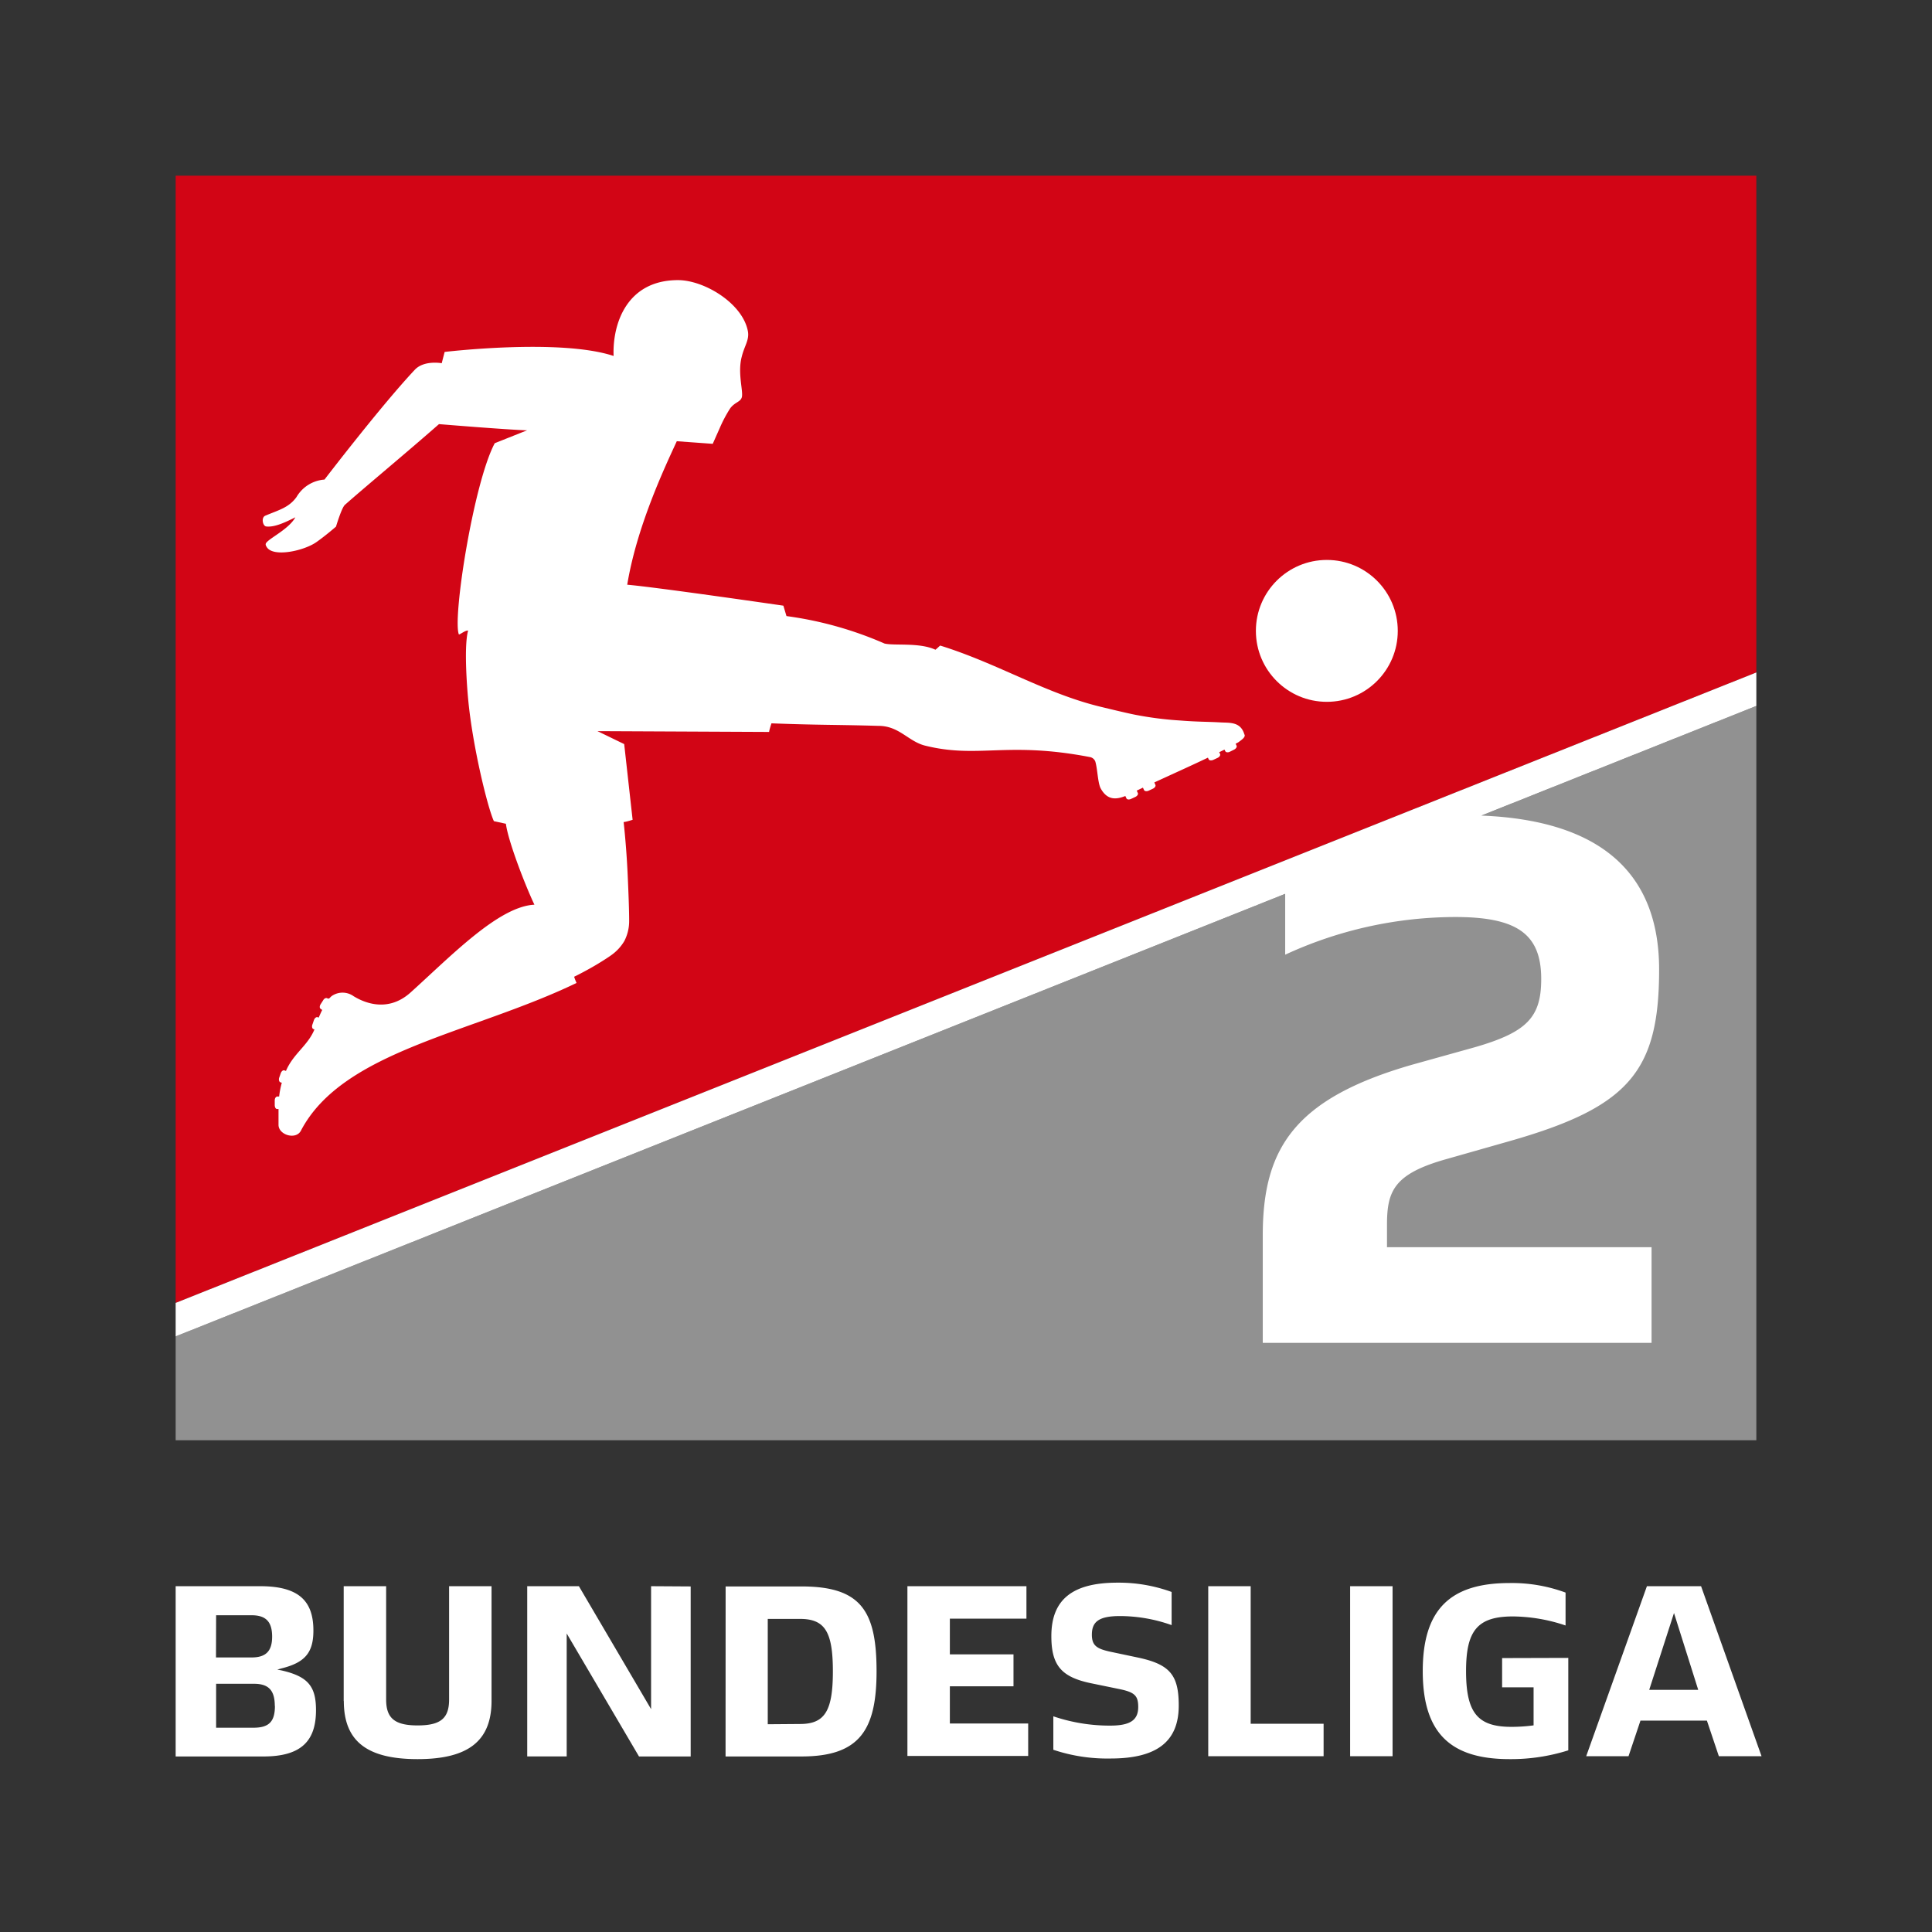
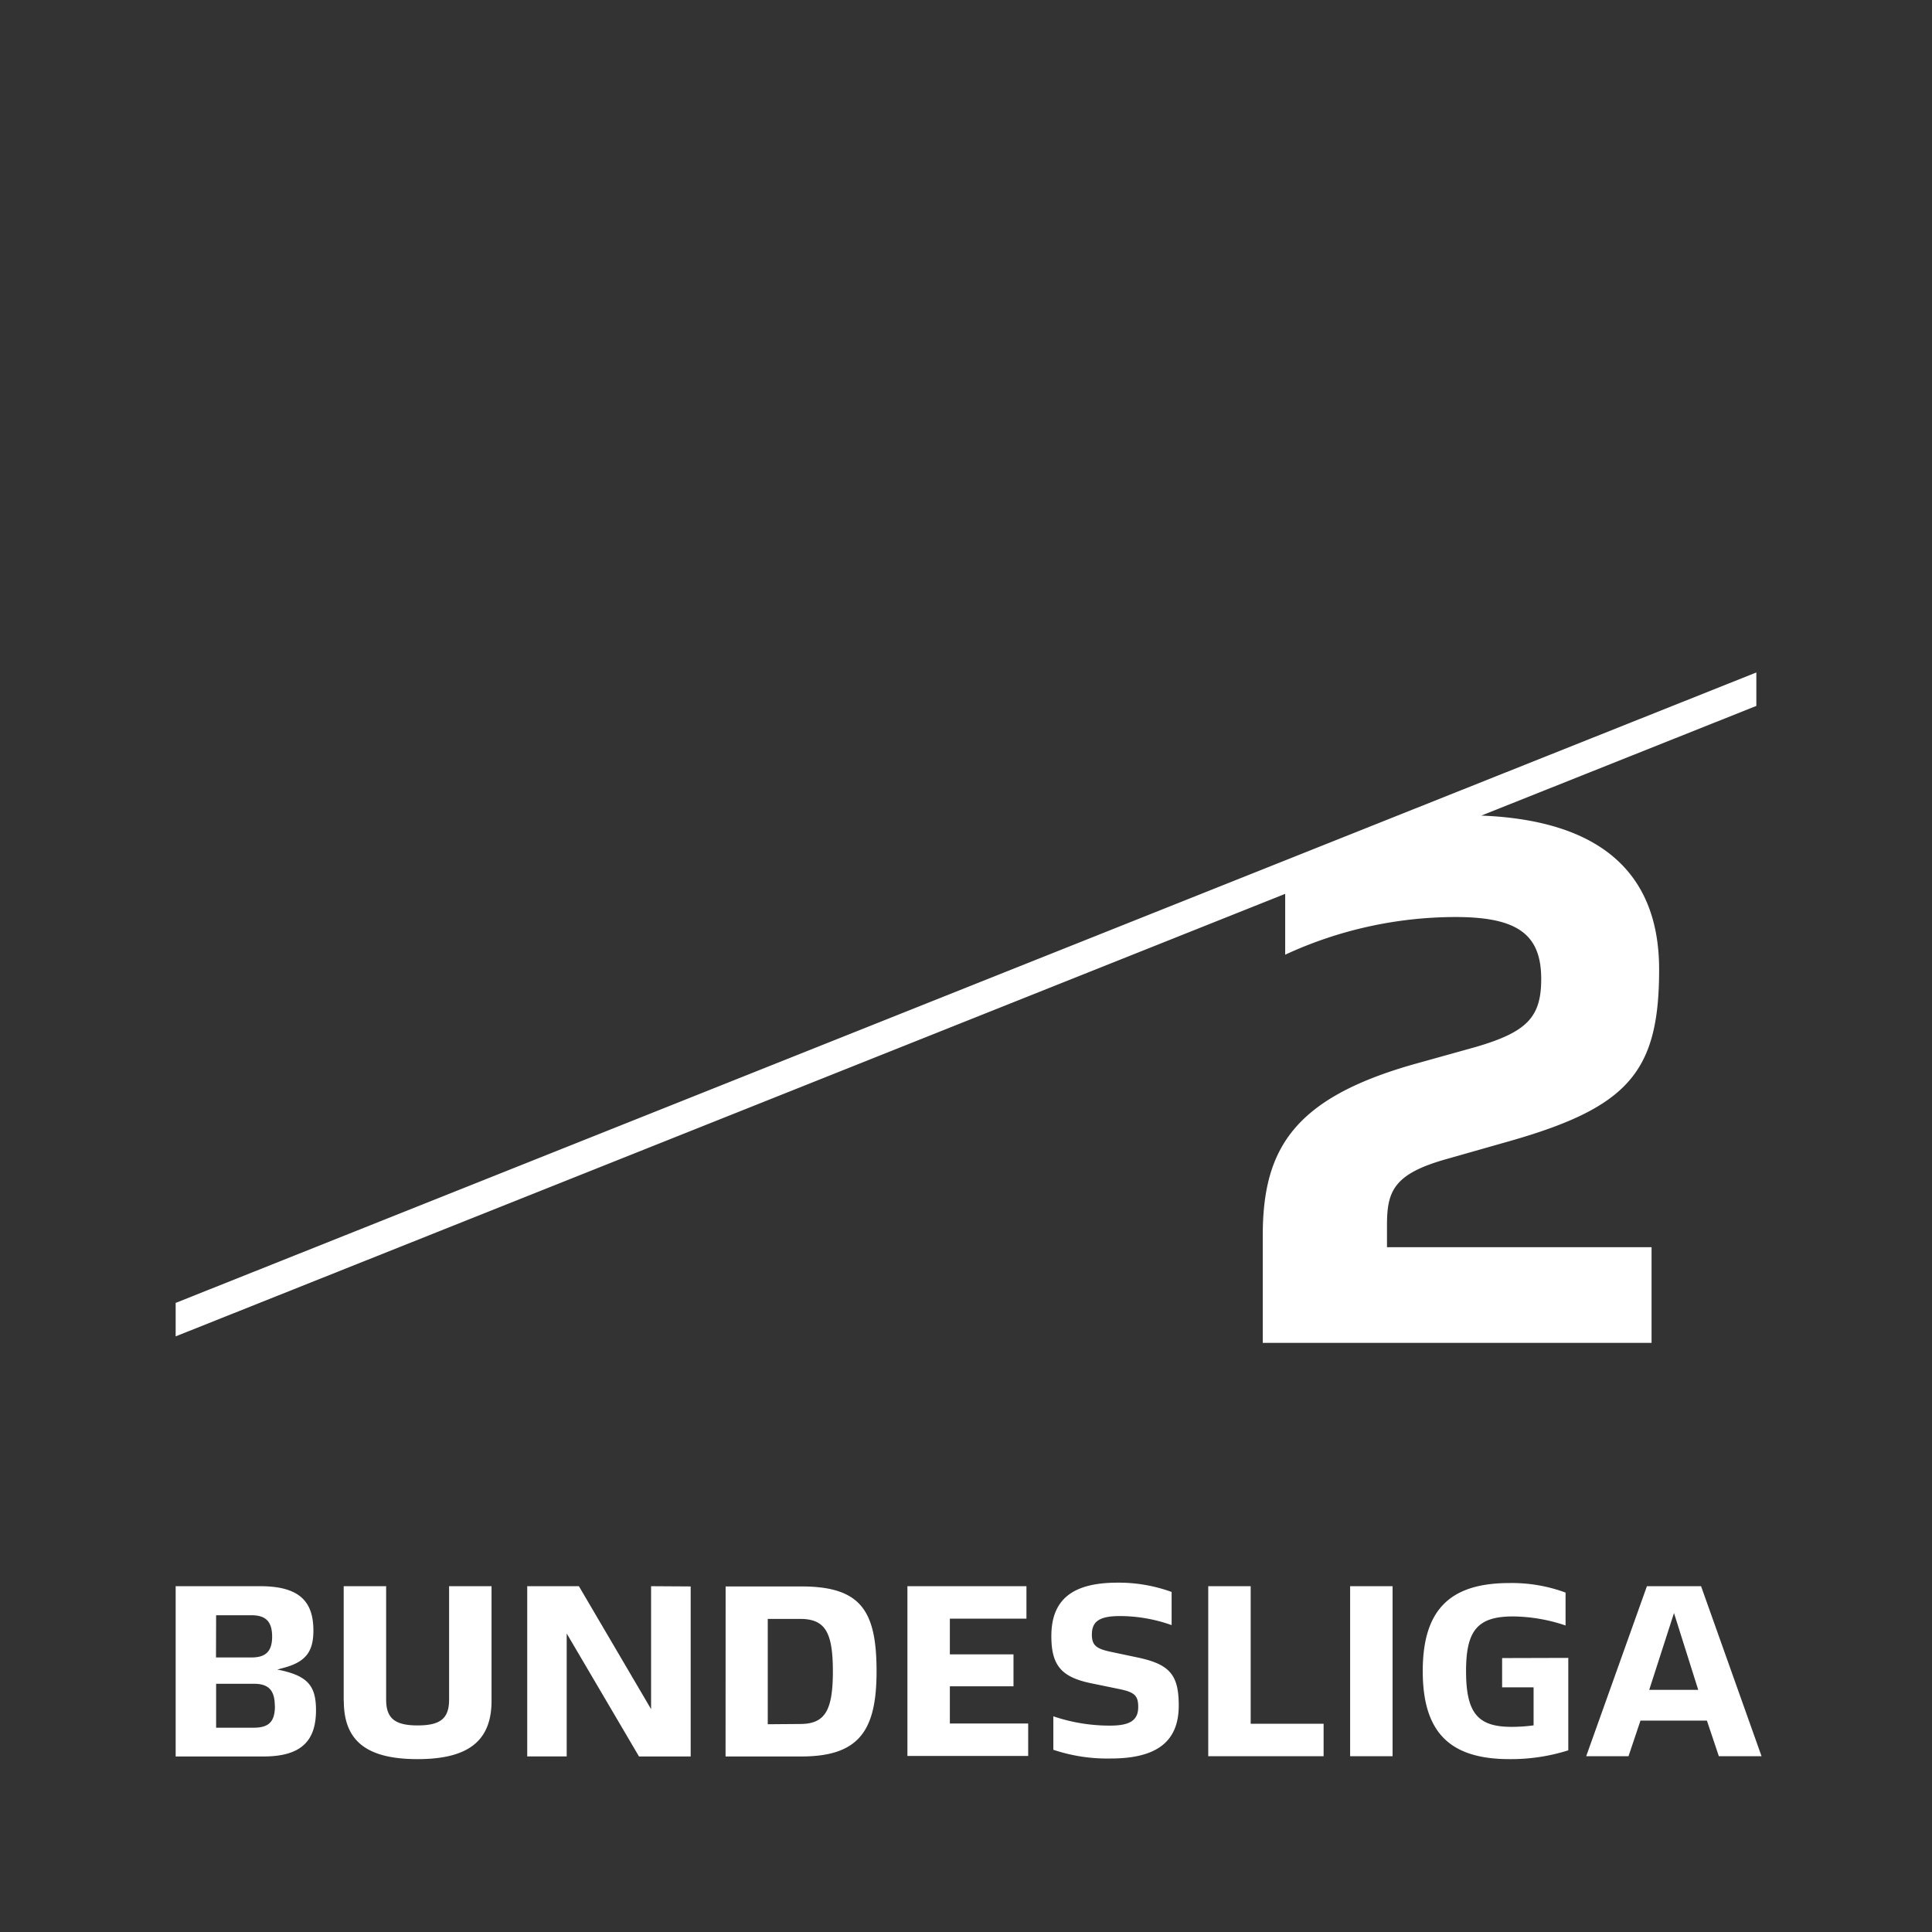
<svg xmlns="http://www.w3.org/2000/svg" id="LOGO" viewBox="0 0 311.81 311.81">
  <rect x="0" y="0" width="311.81" height="311.81" fill="#333333" stroke="none" />
  <defs>
    <style>.cls-1{fill:#919191;}.cls-2{fill:#d20515;}.cls-3{fill:#fff;}</style>
  </defs>
  <title>2_bl_logo_RGB_neg</title>
-   <polygon class="cls-1" points="283.46 113.93 28.35 215.68 28.35 232.44 283.46 232.44 283.46 113.93" />
-   <polygon class="cls-2" points="283.46 108.53 283.46 28.35 28.35 28.35 28.35 210.28 283.46 108.53" />
-   <path class="cls-3" d="M200.85,118.59c-.59-2.16-2.4-1.91-3.89-2-2.1-.12-3.68-.08-6.55-.31a56.33,56.33,0,0,1-7.18-.92c-1.41-.27-5.59-1.29-5.59-1.29-8.95-2.16-16.62-7-25.9-9.88-.16.12-.6.56-.77.67-2.62-1.21-6.63-.61-8.22-1a59,59,0,0,0-15.82-4.43l-.5-1.68s-20.64-3-25.2-3.38h0c1.52-9.25,5.88-18.58,8-23.16l5.8.42,1.12-2.52a21.76,21.76,0,0,1,1.7-3.21c.75-1,1.61-1,1.86-1.74.31-.94-.71-3.9,0-6.58.43-1.77,1.24-2.69,1-4.09-.83-4.54-7.06-8.28-11.29-8.28-8.23,0-10.59,7-10.39,12.24-8.66-2.87-27.27-.65-27.27-.65l-.47,1.82s-2.78-.52-4.29,1C61.58,65.37,52.37,77.4,52.37,77.4a5.7,5.7,0,0,0-4.51,2.81c-1.23,1.72-2.87,2.1-5,3-.77.27-.46,1.73.13,1.76,1.36.15,3.11-.7,4.68-1.48-1,1.81-3.83,3.18-4.6,4-.23.24-.28.42,0,.83,1.06,1.66,6,.58,8-.83,1.51-1.06,3.16-2.5,3.16-2.5s.93-3.14,1.47-3.54c3.24-2.87,9.62-8.15,15.15-13,9.91.81,13.67,1,14.21,1l-5.21,2.08C76.44,77.9,73,99.81,74.06,102.4c.22,0,1-.67,1.49-.63-.79,2.86,0,11,0,11,.69,7.55,3.15,17.59,4.16,19.76l1.94.42c.31,2.61,3,9.69,4.6,13.06-5.78.28-13.46,8.29-20,14.18-4,3.58-8.12,1.23-9.18.59a3.06,3.06,0,0,0-3.57,0,4.54,4.54,0,0,0-.33.33c-.06,0-.09.06-.14.06l-.1,0-.1-.05c-.19-.12-.49,0-.67.31l-.41.64c-.19.29-.19.63,0,.75L52,163c-.21.42-.4.85-.56,1.23l-.18-.06c-.21-.07-.47.13-.59.46l-.25.72c-.12.33-.05.65.16.73l.17.06c-1.08,2.64-3.4,3.89-4.6,6.7l-.25-.09c-.22-.07-.47.13-.59.47l-.25.71c-.11.33,0,.66.16.73l.26.09a14.66,14.66,0,0,0-.43,2.22l-.29,0c-.22,0-.41.26-.42.61l0,.76c0,.35.15.64.37.65h.24c0,.66,0,1.87,0,2.61.08,1.61,2.82,2.39,3.61.89,6.76-12.94,27.64-15.72,44.49-23.85a8.78,8.78,0,0,1-.39-1c.75-.36,2.2-1.12,3.47-1.87s2.31-1.45,2.56-1.64a7.42,7.42,0,0,0,2.07-2.25,7,7,0,0,0,.78-3.3c0-1.77-.11-4.55-.23-7.21-.13-3-.39-6.25-.66-8.7.33,0,1.45-.36,1.45-.36l-1.36-12.22L96.43,118l27.7.13s0-.25.38-1.39c7.88.3,10.05.2,17.29.41,3.33,0,4.8,2.52,7.51,3.19,8.6,2.13,13.15-.74,26.57,1.84a1.16,1.16,0,0,1,.89.71c.36,1.17.39,3.35.85,4.31,1.1,2.05,2.61,1.82,4,1.27l.18.38c.09.2.42.24.74.09l.69-.32c.32-.15.5-.43.41-.63l-.18-.39,1-.48.18.39c.09.19.42.24.74.1l.69-.32c.31-.15.5-.43.4-.62l-.17-.39c3.05-1.41,6-2.73,8.65-4l.12.26c.09.2.42.24.74.1l.69-.32c.32-.15.5-.43.41-.63l-.14-.29.85-.42.14.27c.1.19.43.23.74.07l.68-.34c.31-.16.49-.45.39-.64l-.15-.3.45-.25c.74-.54,1.11-.83,1-1.24" />
-   <circle class="cls-3" cx="214.14" cy="101.82" r="11.45" />
  <path class="cls-3" d="M51,276c0,4.88-2.28,7.48-8.46,7.48H28.35V256H42c6.38,0,8.58,2.52,8.58,7.16,0,3.54-1.34,5.16-5.12,6.1l-.71.2.63.12C49.68,270.55,51,272.13,51,276Zm-16.14-8.5h5.75c2.28,0,3.31-1,3.31-3.35s-.94-3.46-3.31-3.46H34.88Zm9.49,7.83c0-2.52-1-3.58-3.35-3.58H34.88v7.09H41C43.46,278.82,44.37,277.8,44.37,275.32Zm11.12-.79V256h6.85v18.3c0,3,1.38,4.17,5.08,4.17s5.08-1.14,5.08-4.17V256h6.85v18.5c0,6.46-3.74,9.41-11.93,9.41S55.49,281,55.49,274.53Zm56-18.5v27.44h-8.34L91.46,263.63v19.84H85.09V256h8.34l11.65,19.84V256Zm5.64,0h12.24c9.6,0,12.12,3.94,12.12,13.7,0,9.49-2.76,13.74-12.12,13.74H117.1Zm12,22.2c4,0,5.31-2.09,5.31-8.5s-1.3-8.46-5.31-8.46h-5.2v17ZM146.45,256h19.21v5.24H153.3V267h10.27v5.16H153.3v6h12.64v5.24H146.45ZM170,282.4V277a28.23,28.23,0,0,0,9.17,1.5c3.15,0,4.53-.83,4.53-3,0-1.85-.59-2.4-3.11-2.91l-4.57-.94c-4.76-1-6.34-2.91-6.34-7.6,0-6,3.54-8.62,10.67-8.62a24.92,24.92,0,0,1,8.74,1.5v5.35a25,25,0,0,0-8.34-1.46c-3.39,0-4.53.91-4.53,3,0,1.77.79,2.28,3,2.76l4.45.94c5.16,1.1,6.57,2.83,6.57,7.75,0,5.87-3.62,8.54-11,8.54A27.41,27.41,0,0,1,170,282.4ZM195,256h6.85v22.2h11.77v5.24H195Zm22.9,0h6.85v27.44h-6.85Zm35.21,11.57v14.92a30.68,30.68,0,0,1-9.49,1.42c-9.53,0-14-4.21-14-14.21s4.49-14.21,14-14.21a25,25,0,0,1,9.05,1.54v5.31a27.16,27.16,0,0,0-8.5-1.46c-5.75,0-7.56,2.32-7.56,8.82,0,6.77,1.89,9,7.32,9a26.44,26.44,0,0,0,3.58-.24v-6.14h-5.08V267.6Zm22.37,10.12H264.76l-1.93,5.75H256l9.8-27.44h8.74l9.76,27.44h-6.89Zm-5.31-17.36-4,12.4h7.91Z" />
  <path class="cls-3" d="M283.46,108.53,28.35,210.28v5.4l179.07-71.42v9.82A65.62,65.62,0,0,1,234.9,148c10,0,13.84,2.79,13.84,10,0,6.18-2.29,8.57-10.66,11L228,171.81c-19.12,5.48-24.2,13.55-24.2,27.59v17.33h62.75V201.29H223.85v-3.58c0-5.48,1.09-8.27,9.66-10.66l10.16-2.89c19.22-5.48,24.1-11.25,24.1-27.69,0-15.76-9.69-24.09-28.7-24.84h0l44.39-17.7Z" />
</svg>